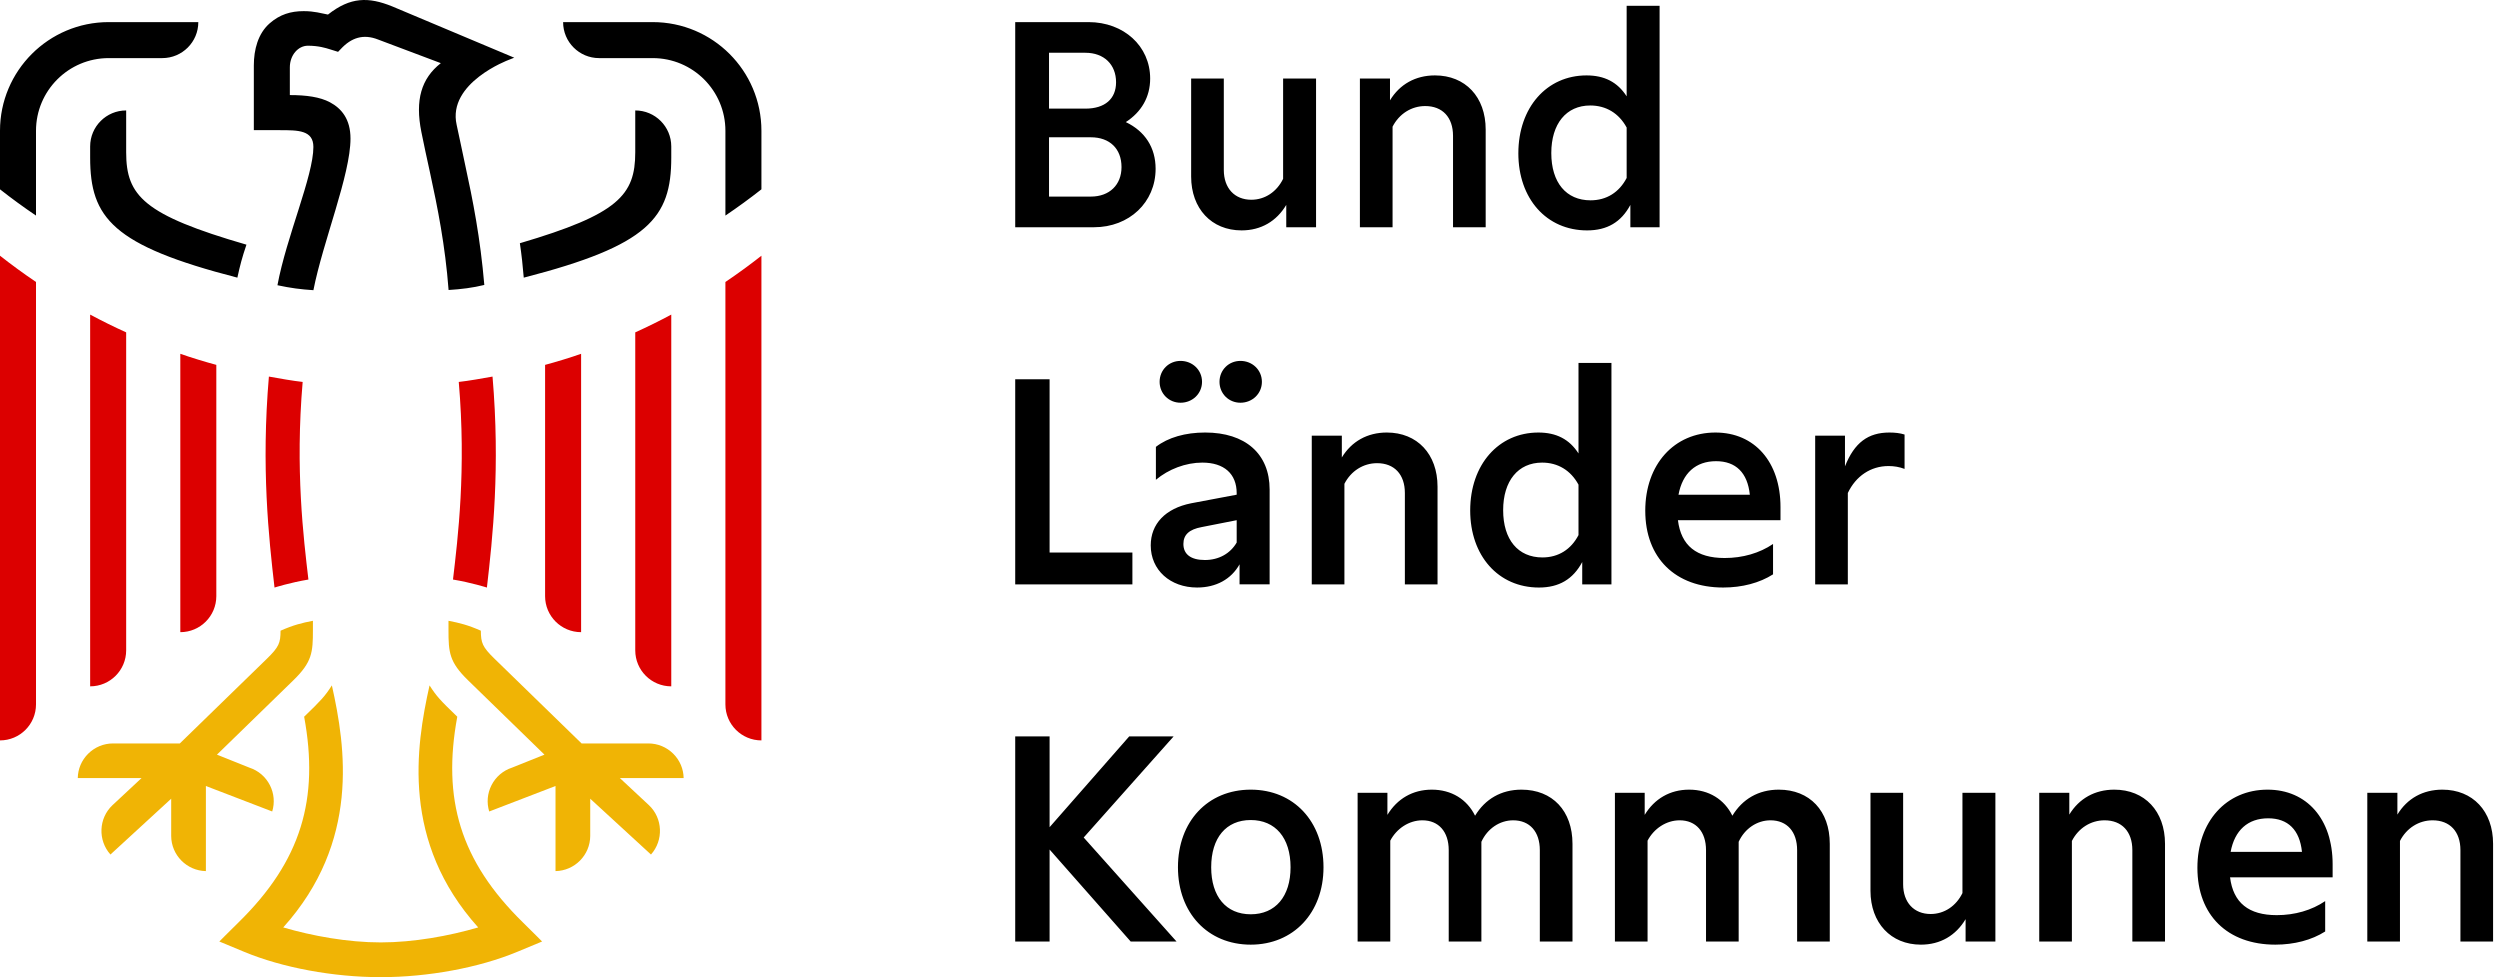
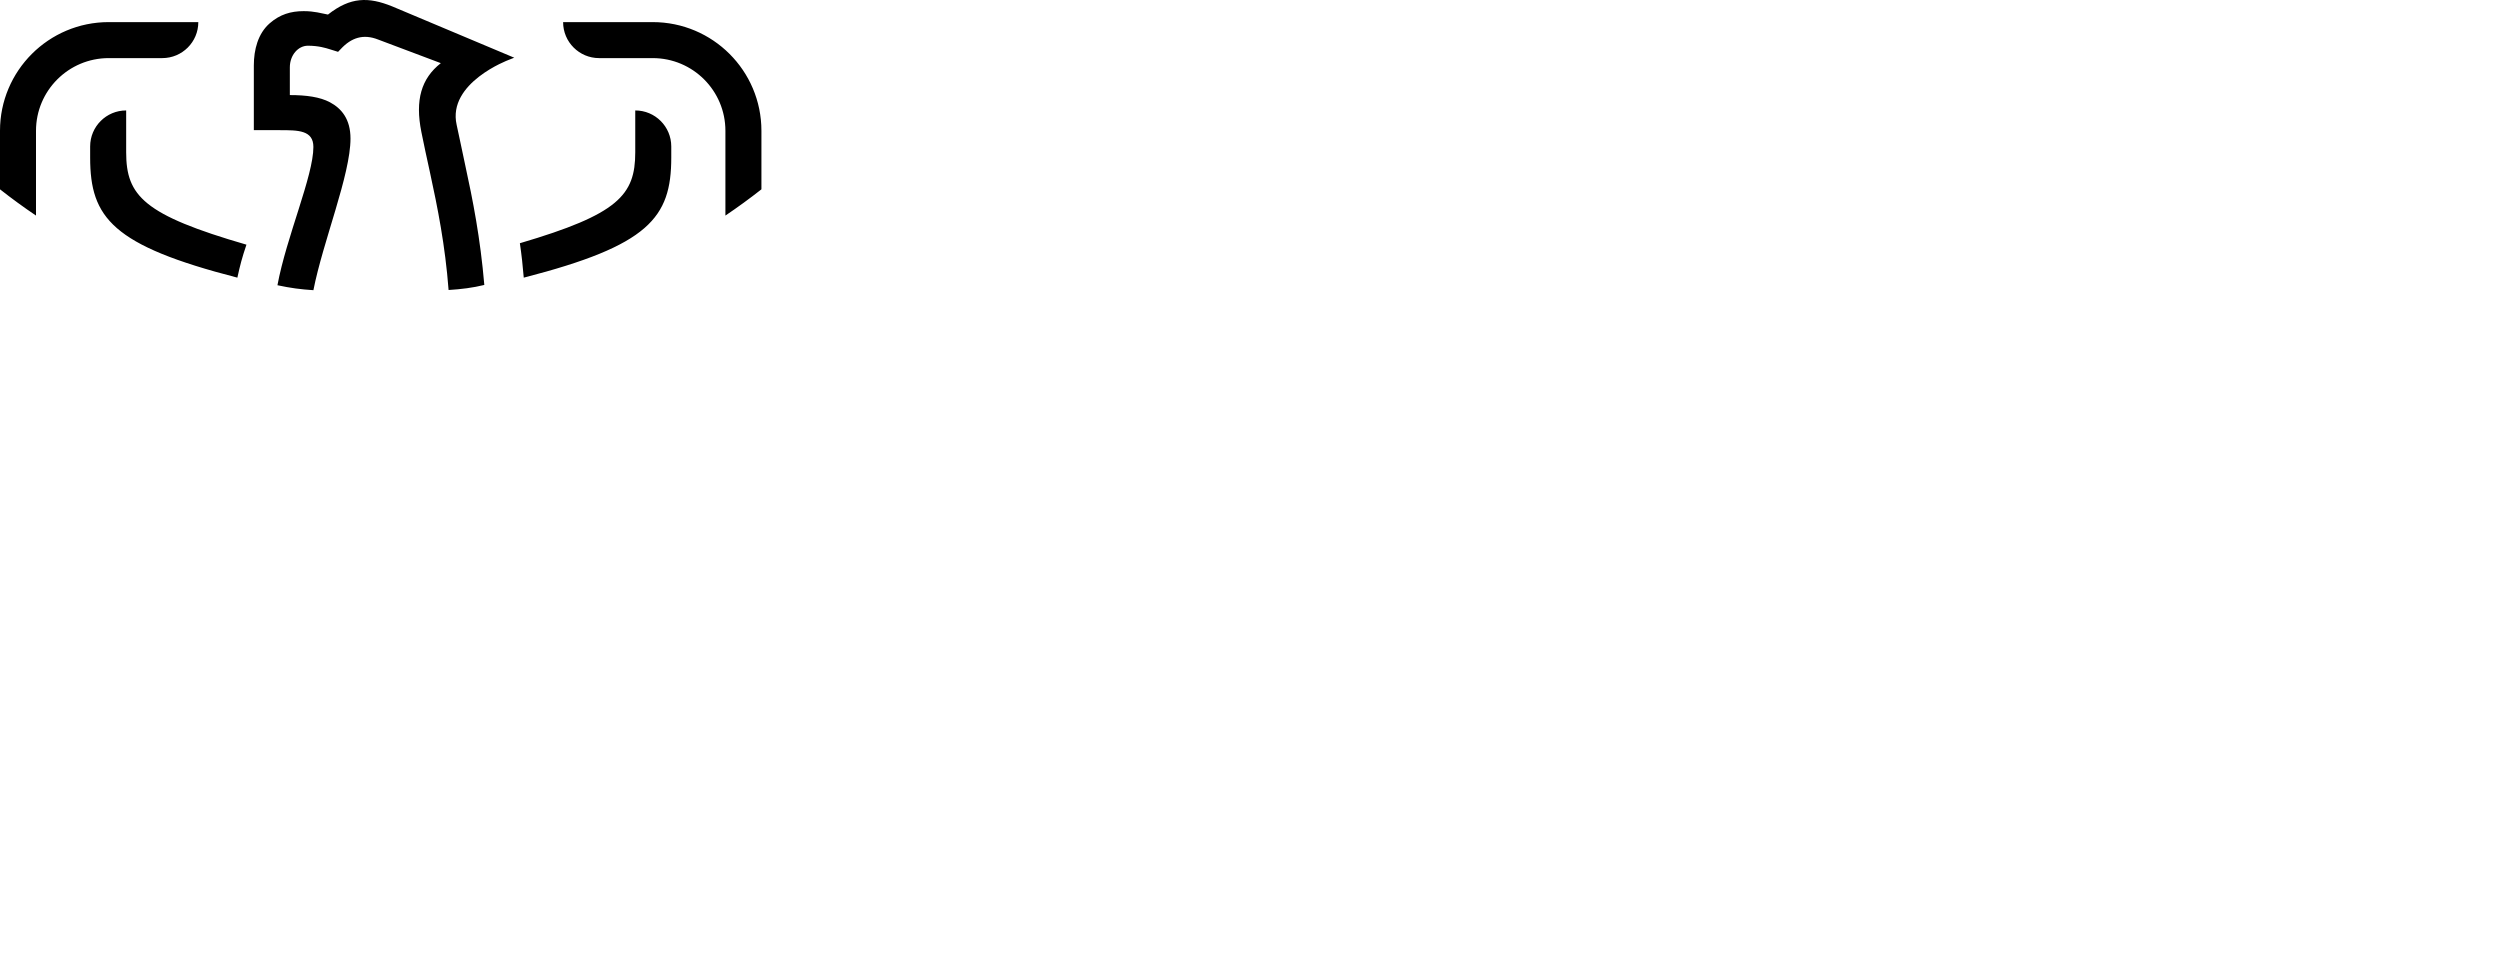
<svg xmlns="http://www.w3.org/2000/svg" width="197px" height="77px" version="1.1" xml:space="preserve" style="fill-rule:evenodd;clip-rule:evenodd;stroke-linejoin:round;stroke-miterlimit:2;">
  <g id="BoundingBox">
-     <rect x="0" y="0" width="197" height="77" style="fill:none;" />
-   </g>
+     </g>
  <g id="Bund_Laender_Kommunen">
-     <path d="M79.999,1.742l5.779,0c2.778,0 4.855,1.897 4.855,4.448c-0,1.467 -0.7,2.641 -1.919,3.431c1.512,0.723 2.348,2.01 2.348,3.68c-0,2.642 -2.078,4.606 -4.854,4.606l-6.209,-0l0,-16.165Zm5.531,6.818c1.536,0 2.416,-0.767 2.416,-2.077c-0,-1.399 -0.948,-2.325 -2.416,-2.325l-2.867,0l0,4.402l2.867,0Zm0.429,6.931c1.468,0 2.416,-0.925 2.416,-2.325c0,-1.445 -0.926,-2.348 -2.416,-2.348l-3.296,-0l0,4.673l3.296,0Zm7.903,-1.58l0,-7.721l2.574,-0l-0,7.202c-0,1.445 0.857,2.348 2.167,2.348c1.084,-0 2.01,-0.633 2.506,-1.648l-0,-7.902l2.596,-0l0,11.717l-2.348,-0l0,-1.761c-0.767,1.287 -1.986,2.009 -3.522,2.009c-2.37,0 -3.973,-1.716 -3.973,-4.244Zm18.446,-5.554c-1.084,0 -2.055,0.61 -2.574,1.626l-0,7.924l-2.574,-0l0,-11.717l2.371,-0l-0,1.716c0.767,-1.265 2.009,-1.964 3.544,-1.964c2.393,-0 3.996,1.693 3.996,4.267l0,7.698l-2.573,-0l-0,-7.202c-0,-1.467 -0.836,-2.348 -2.19,-2.348Zm7.338,3.725c-0,-3.612 2.235,-6.14 5.373,-6.14c1.399,-0 2.438,0.519 3.161,1.648l-0,-7.134l2.596,-0l-0,17.451l-2.303,-0l0,-1.761c-0.722,1.355 -1.829,2.009 -3.409,2.009c-3.206,0 -5.418,-2.506 -5.418,-6.073Zm5.689,3.703c1.264,-0 2.257,-0.632 2.845,-1.761l-0,-3.974c-0.61,-1.128 -1.626,-1.738 -2.868,-1.738c-1.896,0 -3.07,1.445 -3.07,3.748c-0,2.325 1.174,3.725 3.093,3.725Zm-42.627,27.757l6.525,0l-0,2.506l-9.234,0l-0,-16.164l2.709,-0l-0,13.658Zm11.628,2.755c-2.122,-0 -3.658,-1.378 -3.658,-3.319c0,-1.693 1.152,-2.913 3.183,-3.319l3.59,-0.677l0,-0.113c0,-1.535 -0.993,-2.416 -2.709,-2.416c-1.31,0 -2.664,0.519 -3.657,1.355l-0,-2.596c0.97,-0.746 2.325,-1.129 3.883,-1.129c3.16,-0 5.079,1.671 5.079,4.492l0,7.473l-2.37,0l-0,-1.58c-0.655,1.174 -1.851,1.829 -3.341,1.829Zm-1.31,-17.858c0.948,-0 1.694,0.722 1.694,1.648c-0,0.925 -0.746,1.648 -1.694,1.648c-0.925,-0 -1.648,-0.723 -1.648,-1.648c0,-0.926 0.723,-1.648 1.648,-1.648Zm1.919,15.69c1.106,0 2.009,-0.519 2.506,-1.377l0,-1.761l-2.754,0.542c-0.993,0.181 -1.445,0.609 -1.445,1.332c-0,0.813 0.587,1.264 1.693,1.264Zm2.8,-15.69c0.948,-0 1.693,0.722 1.693,1.648c0,0.925 -0.745,1.648 -1.693,1.648c-0.926,-0 -1.648,-0.723 -1.648,-1.648c-0,-0.926 0.722,-1.648 1.648,-1.648Zm10.769,8.059c-1.083,0 -2.054,0.61 -2.574,1.626l0,7.924l-2.573,0l-0,-11.717l2.37,0l0,1.716c0.768,-1.264 2.01,-1.964 3.545,-1.964c2.393,-0 3.996,1.693 3.996,4.267l-0,7.698l-2.574,0l0,-7.201c0,-1.468 -0.835,-2.349 -2.19,-2.349Zm7.338,3.726c0,-3.613 2.235,-6.141 5.373,-6.141c1.4,-0 2.439,0.519 3.161,1.648l0,-7.134l2.596,-0l0,17.451l-2.302,0l-0,-1.761c-0.723,1.355 -1.829,2.01 -3.41,2.01c-3.205,-0 -5.418,-2.506 -5.418,-6.073Zm5.689,3.702c1.265,0 2.258,-0.632 2.845,-1.761l0,-3.973c-0.61,-1.129 -1.626,-1.739 -2.867,-1.739c-1.896,0 -3.07,1.445 -3.07,3.748c-0.001,2.325 1.174,3.725 3.092,3.725Zm8.106,-3.68c0,-3.657 2.28,-6.163 5.531,-6.163c3.093,-0 5.125,2.325 5.125,5.87l0,1.038l-8.082,0c0.248,2.009 1.467,2.98 3.68,2.98c1.422,0 2.754,-0.384 3.815,-1.106l0,2.393c-1.061,0.677 -2.438,1.039 -3.928,1.039c-3.77,-0 -6.141,-2.326 -6.141,-6.051Zm8.24,-1.264c-0.18,-1.738 -1.106,-2.641 -2.663,-2.641c-1.603,-0 -2.642,0.948 -2.958,2.641l5.621,-0Zm5.149,-4.651l2.348,0l-0,2.416c0.745,-1.874 1.828,-2.664 3.499,-2.664c0.451,-0 0.835,0.045 1.197,0.158l-0,2.709c-0.407,-0.158 -0.836,-0.226 -1.265,-0.226c-1.399,0 -2.574,0.79 -3.206,2.123l0,7.201l-2.573,0l-0,-11.717Zm-60.328,32.612l0,7.247l-2.709,-0l0,-16.165l2.709,0l0,7.157l6.276,-7.157l3.5,0l-7.089,7.97l7.315,8.195l-3.613,-0l-6.389,-7.247Zm10.115,1.399c0,-3.612 2.349,-6.118 5.735,-6.118c3.386,0 5.734,2.506 5.734,6.118c0,3.59 -2.37,6.096 -5.734,6.096c-3.386,0 -5.735,-2.506 -5.735,-6.096Zm5.735,3.703c1.942,0 3.138,-1.399 3.138,-3.703c0,-2.325 -1.196,-3.724 -3.138,-3.724c-1.942,-0 -3.116,1.399 -3.116,3.724c0,2.304 1.174,3.703 3.116,3.703Zm8.422,-9.572l2.348,-0l-0,1.738c0.767,-1.264 1.986,-1.987 3.499,-1.987c1.558,0 2.777,0.768 3.409,2.055c0.79,-1.31 2.054,-2.055 3.657,-2.055c2.438,0 4.019,1.671 4.019,4.267l-0,7.699l-2.574,-0l0,-7.202c0,-1.445 -0.79,-2.348 -2.1,-2.348c-1.061,0 -2.031,0.655 -2.505,1.693l-0,7.857l-2.574,-0l0,-7.202c0,-1.445 -0.79,-2.348 -2.077,-2.348c-1.061,-0 -2.032,0.655 -2.529,1.603l0,7.947l-2.573,-0l-0,-11.717l-0,-0Zm20.274,-0l2.348,-0l0,1.738c0.768,-1.264 1.987,-1.987 3.5,-1.987c1.557,0 2.777,0.768 3.409,2.055c0.79,-1.31 2.054,-2.055 3.657,-2.055c2.438,0 4.018,1.671 4.018,4.267l0,7.699l-2.573,-0l-0,-7.202c-0,-1.445 -0.79,-2.348 -2.1,-2.348c-1.061,0 -2.031,0.655 -2.506,1.693l0,7.857l-2.573,-0l-0,-7.202c-0,-1.445 -0.791,-2.348 -2.077,-2.348c-1.061,-0 -2.032,0.655 -2.529,1.603l0,7.947l-2.573,-0l-0,-11.717l-0.001,-0Zm20.14,7.721l-0,-7.721l2.573,-0l0,7.202c0,1.445 0.858,2.348 2.168,2.348c1.083,-0 2.009,-0.633 2.506,-1.649l-0,-7.901l2.596,-0l-0,11.717l-2.348,-0l0,-1.761c-0.768,1.287 -1.987,2.009 -3.522,2.009c-2.37,0 -3.973,-1.716 -3.973,-4.244Zm18.445,-5.554c-1.083,0 -2.054,0.61 -2.574,1.626l0,7.924l-2.573,-0l-0,-11.717l2.37,-0l0,1.716c0.768,-1.265 2.01,-1.965 3.545,-1.965c2.393,0 3.996,1.694 3.996,4.267l-0,7.699l-2.574,-0l0,-7.202c0,-1.467 -0.835,-2.348 -2.19,-2.348Zm7.316,3.748c-0,-3.658 2.28,-6.164 5.531,-6.164c3.093,0 5.125,2.326 5.125,5.87l-0,1.039l-8.083,-0c0.249,2.009 1.468,2.98 3.68,2.98c1.423,-0 2.754,-0.384 3.816,-1.106l-0,2.393c-1.062,0.677 -2.439,1.038 -3.929,1.038c-3.77,0 -6.14,-2.325 -6.14,-6.05Zm8.24,-1.264c-0.181,-1.739 -1.106,-2.642 -2.664,-2.642c-1.603,0 -2.642,0.948 -2.957,2.642l5.621,-0Zm10.296,-2.484c-1.084,0 -2.055,0.61 -2.574,1.626l-0,7.924l-2.574,-0l0,-11.717l2.371,-0l-0,1.716c0.767,-1.265 2.009,-1.965 3.544,-1.965c2.393,0 3.996,1.694 3.996,4.267l0,7.699l-2.573,-0l-0,-7.202c-0,-1.467 -0.836,-2.348 -2.19,-2.348Z" style="fill-rule:nonzero;" />
-   </g>
+     </g>
  <g id="Adler">
-     <path d="M2.837,22.22l0,33.286c0,1.568 -1.269,2.838 -2.837,2.838l0,-38.193c0.921,0.723 1.867,1.414 2.837,2.069Zm4.267,2.57l0,29.294c1.568,-0 2.838,-1.27 2.838,-2.838l-0,-25.055c-0.963,-0.436 -1.91,-0.904 -2.838,-1.401Zm7.105,3.089l-0,21.936c1.566,0 2.837,-1.27 2.837,-2.838l0,-18.225c-0.737,-0.194 -2.092,-0.603 -2.837,-0.873Zm10.094,17.789c-0.384,-3.28 -1.049,-8.653 -0.453,-15.571c-0.78,-0.087 -1.853,-0.276 -2.661,-0.423c-0.61,7.162 -0.015,12.664 0.443,16.625c-0,-0 1.239,-0.393 2.671,-0.631Zm32.859,-23.448l0,33.286c0,1.568 1.27,2.838 2.838,2.838l-0,-38.193c-0.921,0.723 -1.867,1.414 -2.838,2.069Zm-7.104,3.971l-0,25.055c-0,1.568 1.27,2.838 2.838,2.838l-0,-29.294c-0.929,0.497 -1.875,0.965 -2.838,1.401Zm-7.105,2.561l0,18.225c0,1.568 1.272,2.838 2.838,2.838l0,-21.936c-0.746,0.27 -2.1,0.679 -2.838,0.873Zm-4.585,17.547c0.458,-3.961 1.053,-9.463 0.443,-16.625c-0.808,0.147 -1.881,0.336 -2.661,0.423c0.596,6.918 -0.07,12.291 -0.454,15.571c1.433,0.238 2.672,0.631 2.672,0.631Z" style="fill:rgb(220,0,0);fill-rule:nonzero;" />
-     <path d="M16.224,68.643c-1.508,-0.029 -2.73,-1.262 -2.734,-2.773l-0,-2.932l-4.787,4.398c-1.002,-1.122 -0.935,-2.855 0.16,-3.887l2.292,-2.138l-5.027,-0c0.014,-0.724 0.303,-1.401 0.815,-1.913c0.525,-0.524 1.224,-0.815 1.967,-0.815l5.261,0l6.854,-6.668c0.971,-0.946 1.076,-1.255 1.083,-2.216c1.006,-0.445 1.689,-0.616 2.55,-0.78l0,0.739c0,1.744 -0.059,2.508 -1.54,3.949c-1.522,1.48 -6.022,5.86 -6.022,5.86l2.556,1.023c0.709,0.232 1.282,0.725 1.619,1.388c0.326,0.645 0.389,1.377 0.179,2.067l-5.226,-2.008l0,6.706l0,0Zm13.776,8.357c3.733,-0 7.753,-0.746 10.754,-1.994l1.963,-0.816c0,-0 -0.634,-0.642 -1.509,-1.5c-4.966,-4.869 -6.366,-9.75 -5.175,-16.214c-1.34,-1.291 -1.645,-1.618 -2.185,-2.467c-1.089,4.862 -2.228,12.331 3.833,19.072c-2.291,0.672 -5.082,1.181 -7.681,1.181c-2.6,-0 -5.39,-0.509 -7.681,-1.181c6.061,-6.741 4.922,-14.21 3.833,-19.072c-0.54,0.849 -0.845,1.176 -2.185,2.467c1.191,6.464 -0.209,11.345 -5.176,16.214c-0.874,0.858 -1.508,1.5 -1.508,1.5l1.963,0.816c3.001,1.248 7.021,1.994 10.754,1.994Zm13.775,-8.357c1.509,-0.029 2.731,-1.262 2.735,-2.773l0,-2.932l4.787,4.399c1.001,-1.123 0.935,-2.856 -0.16,-3.888l-2.293,-2.138l5.027,-0c-0.013,-0.724 -0.302,-1.401 -0.814,-1.913c-0.526,-0.524 -1.224,-0.815 -1.968,-0.815l-5.26,0l-6.854,-6.668c-0.971,-0.946 -1.076,-1.255 -1.084,-2.216c-1.005,-0.445 -1.689,-0.616 -2.55,-0.78l0,0.739c0,1.744 0.06,2.508 1.541,3.949c1.521,1.48 6.022,5.86 6.022,5.86l-2.556,1.023c-0.709,0.232 -1.282,0.725 -1.619,1.388c-0.326,0.645 -0.39,1.377 -0.179,2.068l5.225,-2.009l0,6.706Z" style="fill:rgb(240,180,5);fill-rule:nonzero;" />
    <path d="M36.647,12.955c0.62,2.84 1.203,5.807 1.517,9.499c-0.875,0.218 -1.839,0.34 -2.815,0.398c-0.267,-3.51 -0.865,-6.503 -1.473,-9.292c-0.247,-1.127 -0.48,-2.193 -0.673,-3.164c-0.504,-2.519 -0.005,-4.214 1.534,-5.42l-4.938,-1.859c-1.155,-0.457 -2.105,-0.165 -2.955,0.755l-0.204,0.212l-0.669,-0.208c-0.299,-0.092 -0.868,-0.274 -1.71,-0.274c-0.772,-0 -1.422,0.749 -1.422,1.701l0,2.189c1.291,0 2.373,0.147 3.162,0.568c0.905,0.484 1.618,1.322 1.618,2.857c0,2.858 -2.168,8.106 -2.923,11.95c-1.021,-0.067 -1.808,-0.171 -2.833,-0.391c0.708,-3.819 2.832,-8.608 2.832,-10.894c-0,-1.325 -1.197,-1.325 -2.647,-1.325l-2.046,-0l-0,-5.104c-0,-1.235 0.325,-2.511 1.256,-3.321c0.799,-0.695 1.655,-0.954 2.67,-0.954c0.86,0 1.373,0.17 1.917,0.27c1.77,-1.395 3.187,-1.4 5.054,-0.647l9.622,4.046l-0.451,0.179c0,0 -4.834,1.801 -4.085,5.115c0.212,0.941 0.418,1.998 0.662,3.114Zm-28.081,-11.213c-4.73,-0 -8.566,3.834 -8.566,8.565l0,4.611c0.92,0.724 1.866,1.414 2.837,2.069l0,-6.68c0,-3.164 2.565,-5.728 5.729,-5.728l4.224,-0c0.782,-0 1.492,-0.317 2.006,-0.831c0.514,-0.512 0.831,-1.223 0.831,-2.006l-7.061,-0Zm10.854,17.538c-8.093,-2.346 -9.478,-3.845 -9.478,-7.277l-0,-3.3c-1.568,0 -2.838,1.27 -2.838,2.838l-0,0.88c-0,4.747 1.762,6.923 11.601,9.458c0.21,-0.968 0.369,-1.576 0.715,-2.599Zm24.953,-17.538c-0,0.783 0.317,1.494 0.831,2.006c0.514,0.514 1.224,0.831 2.006,0.831l4.224,-0c3.164,-0 5.728,2.564 5.728,5.728l0,6.68c0.971,-0.655 1.917,-1.345 2.838,-2.069l-0,-4.611c-0,-4.731 -3.836,-8.565 -8.566,-8.565l-7.061,-0Zm-3.101,20.137c9.84,-2.535 11.624,-4.711 11.624,-9.458l-0,-0.88c-0,-1.568 -1.271,-2.838 -2.838,-2.838l-0,3.3c-0,3.376 -1.346,4.882 -9.092,7.163c0.131,0.888 0.234,1.816 0.306,2.713Z" style="fill-rule:nonzero;" />
  </g>
</svg>